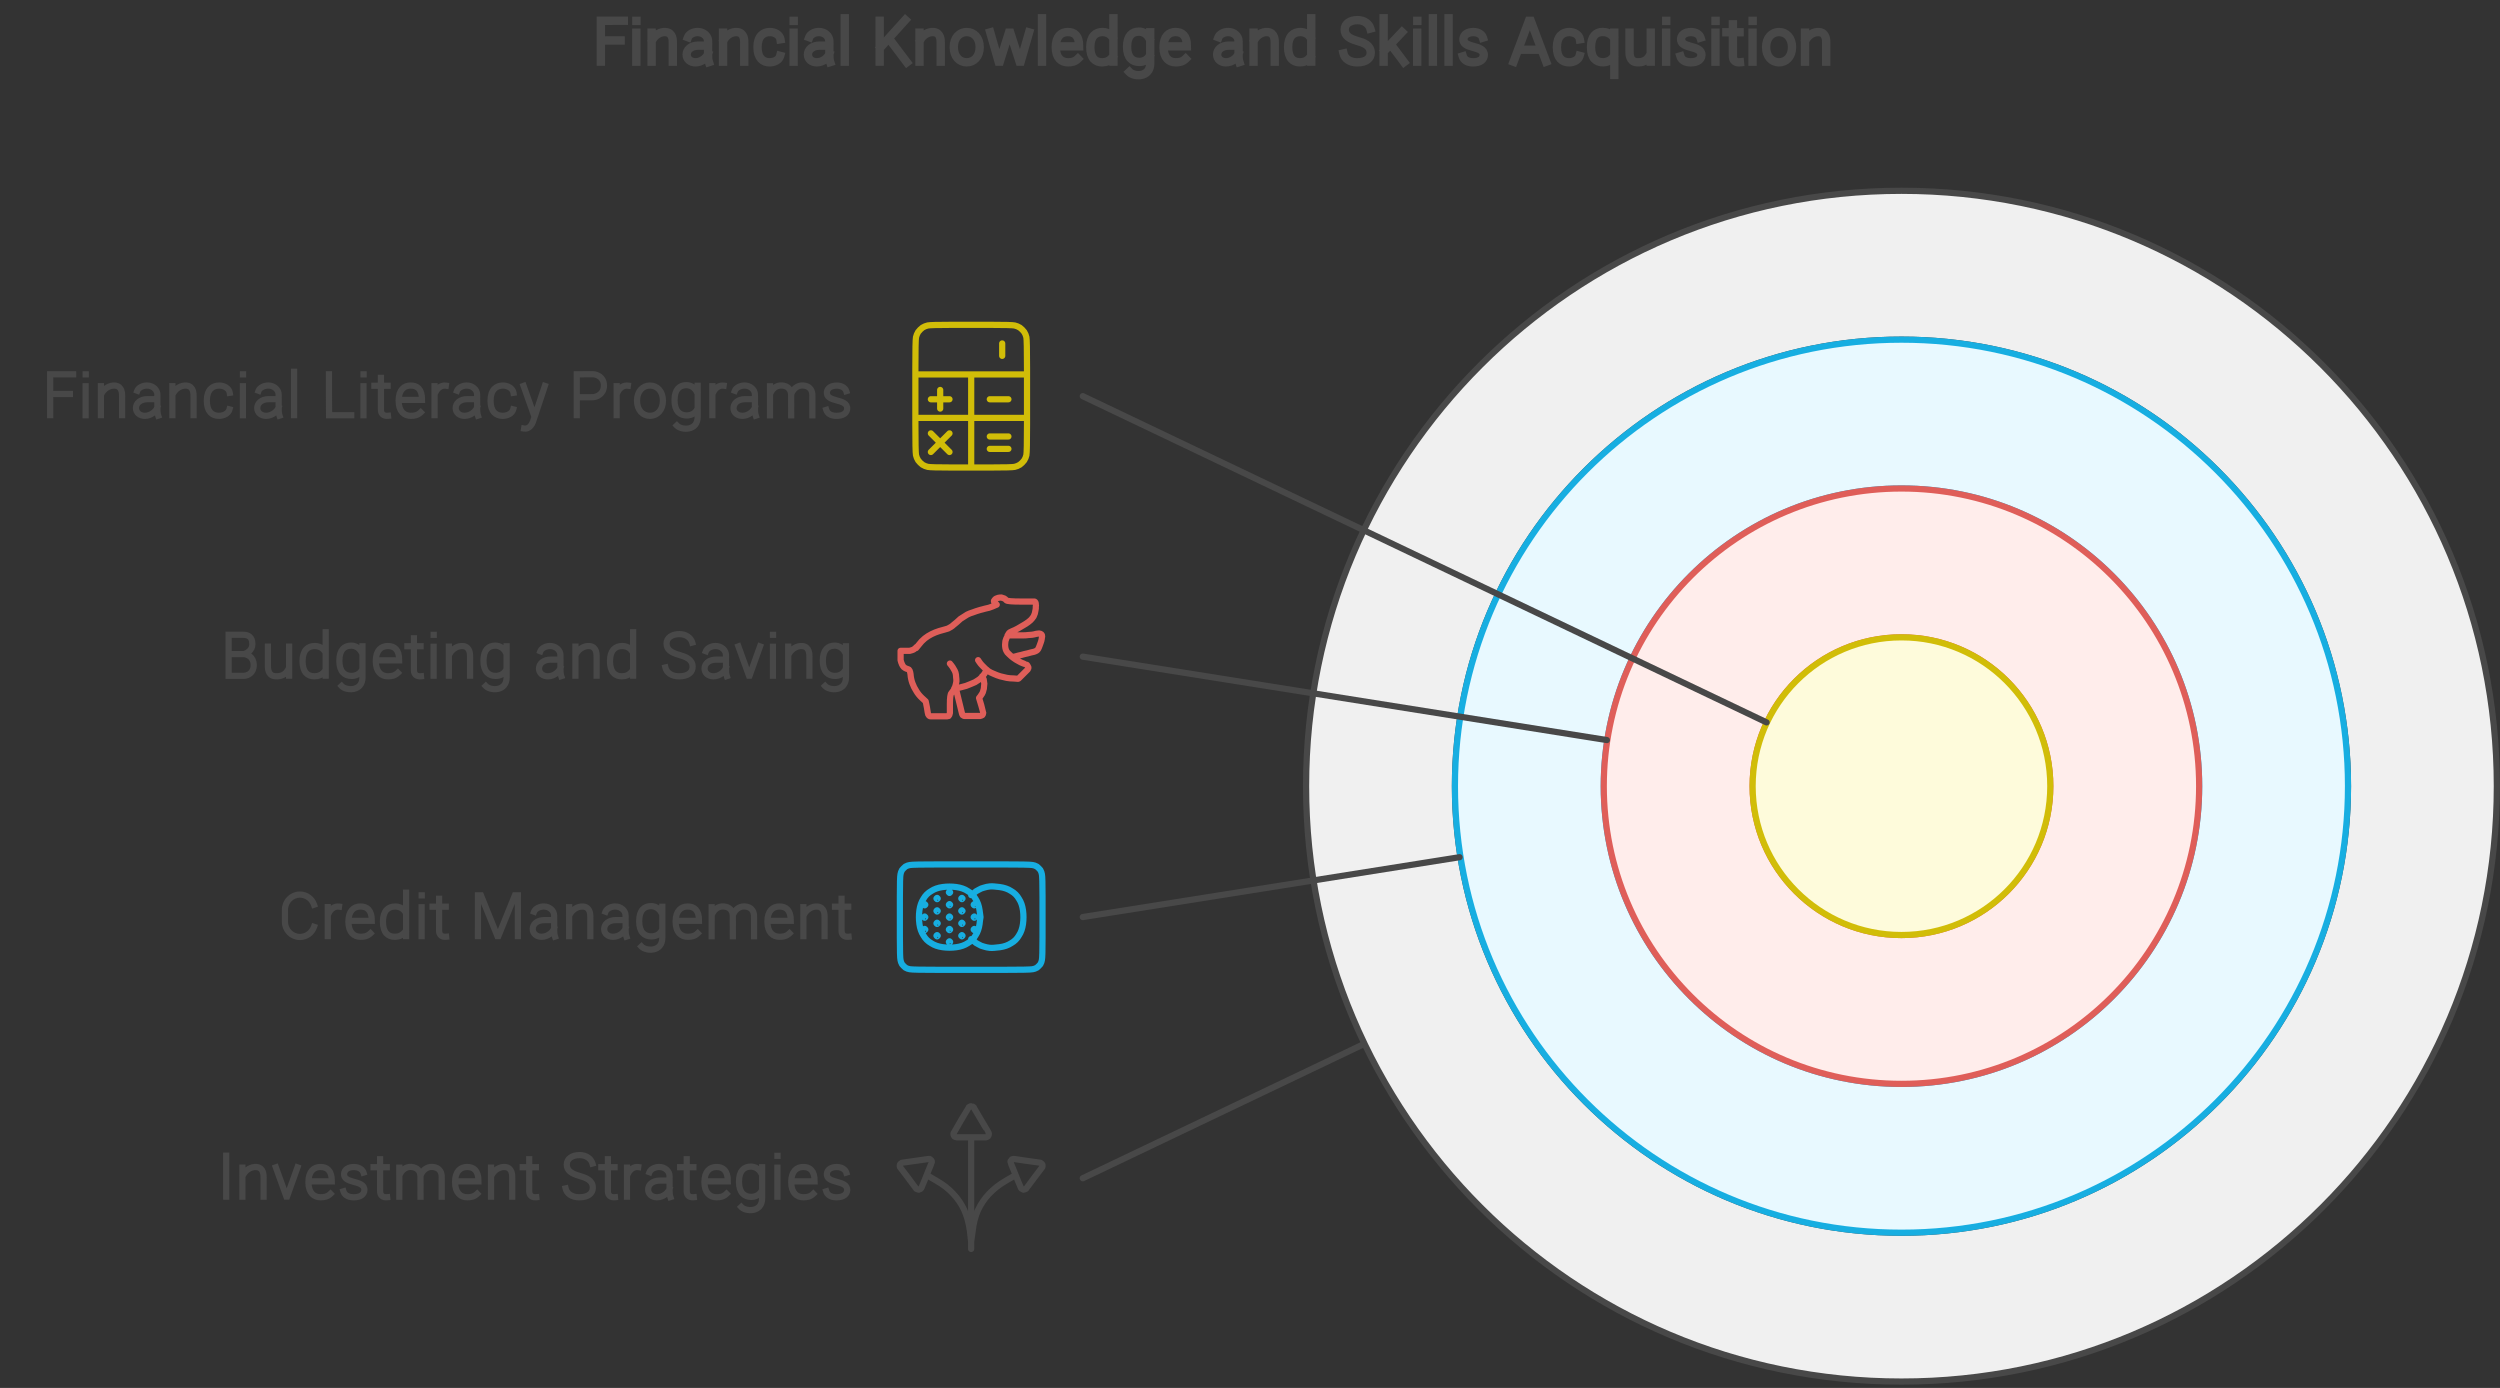
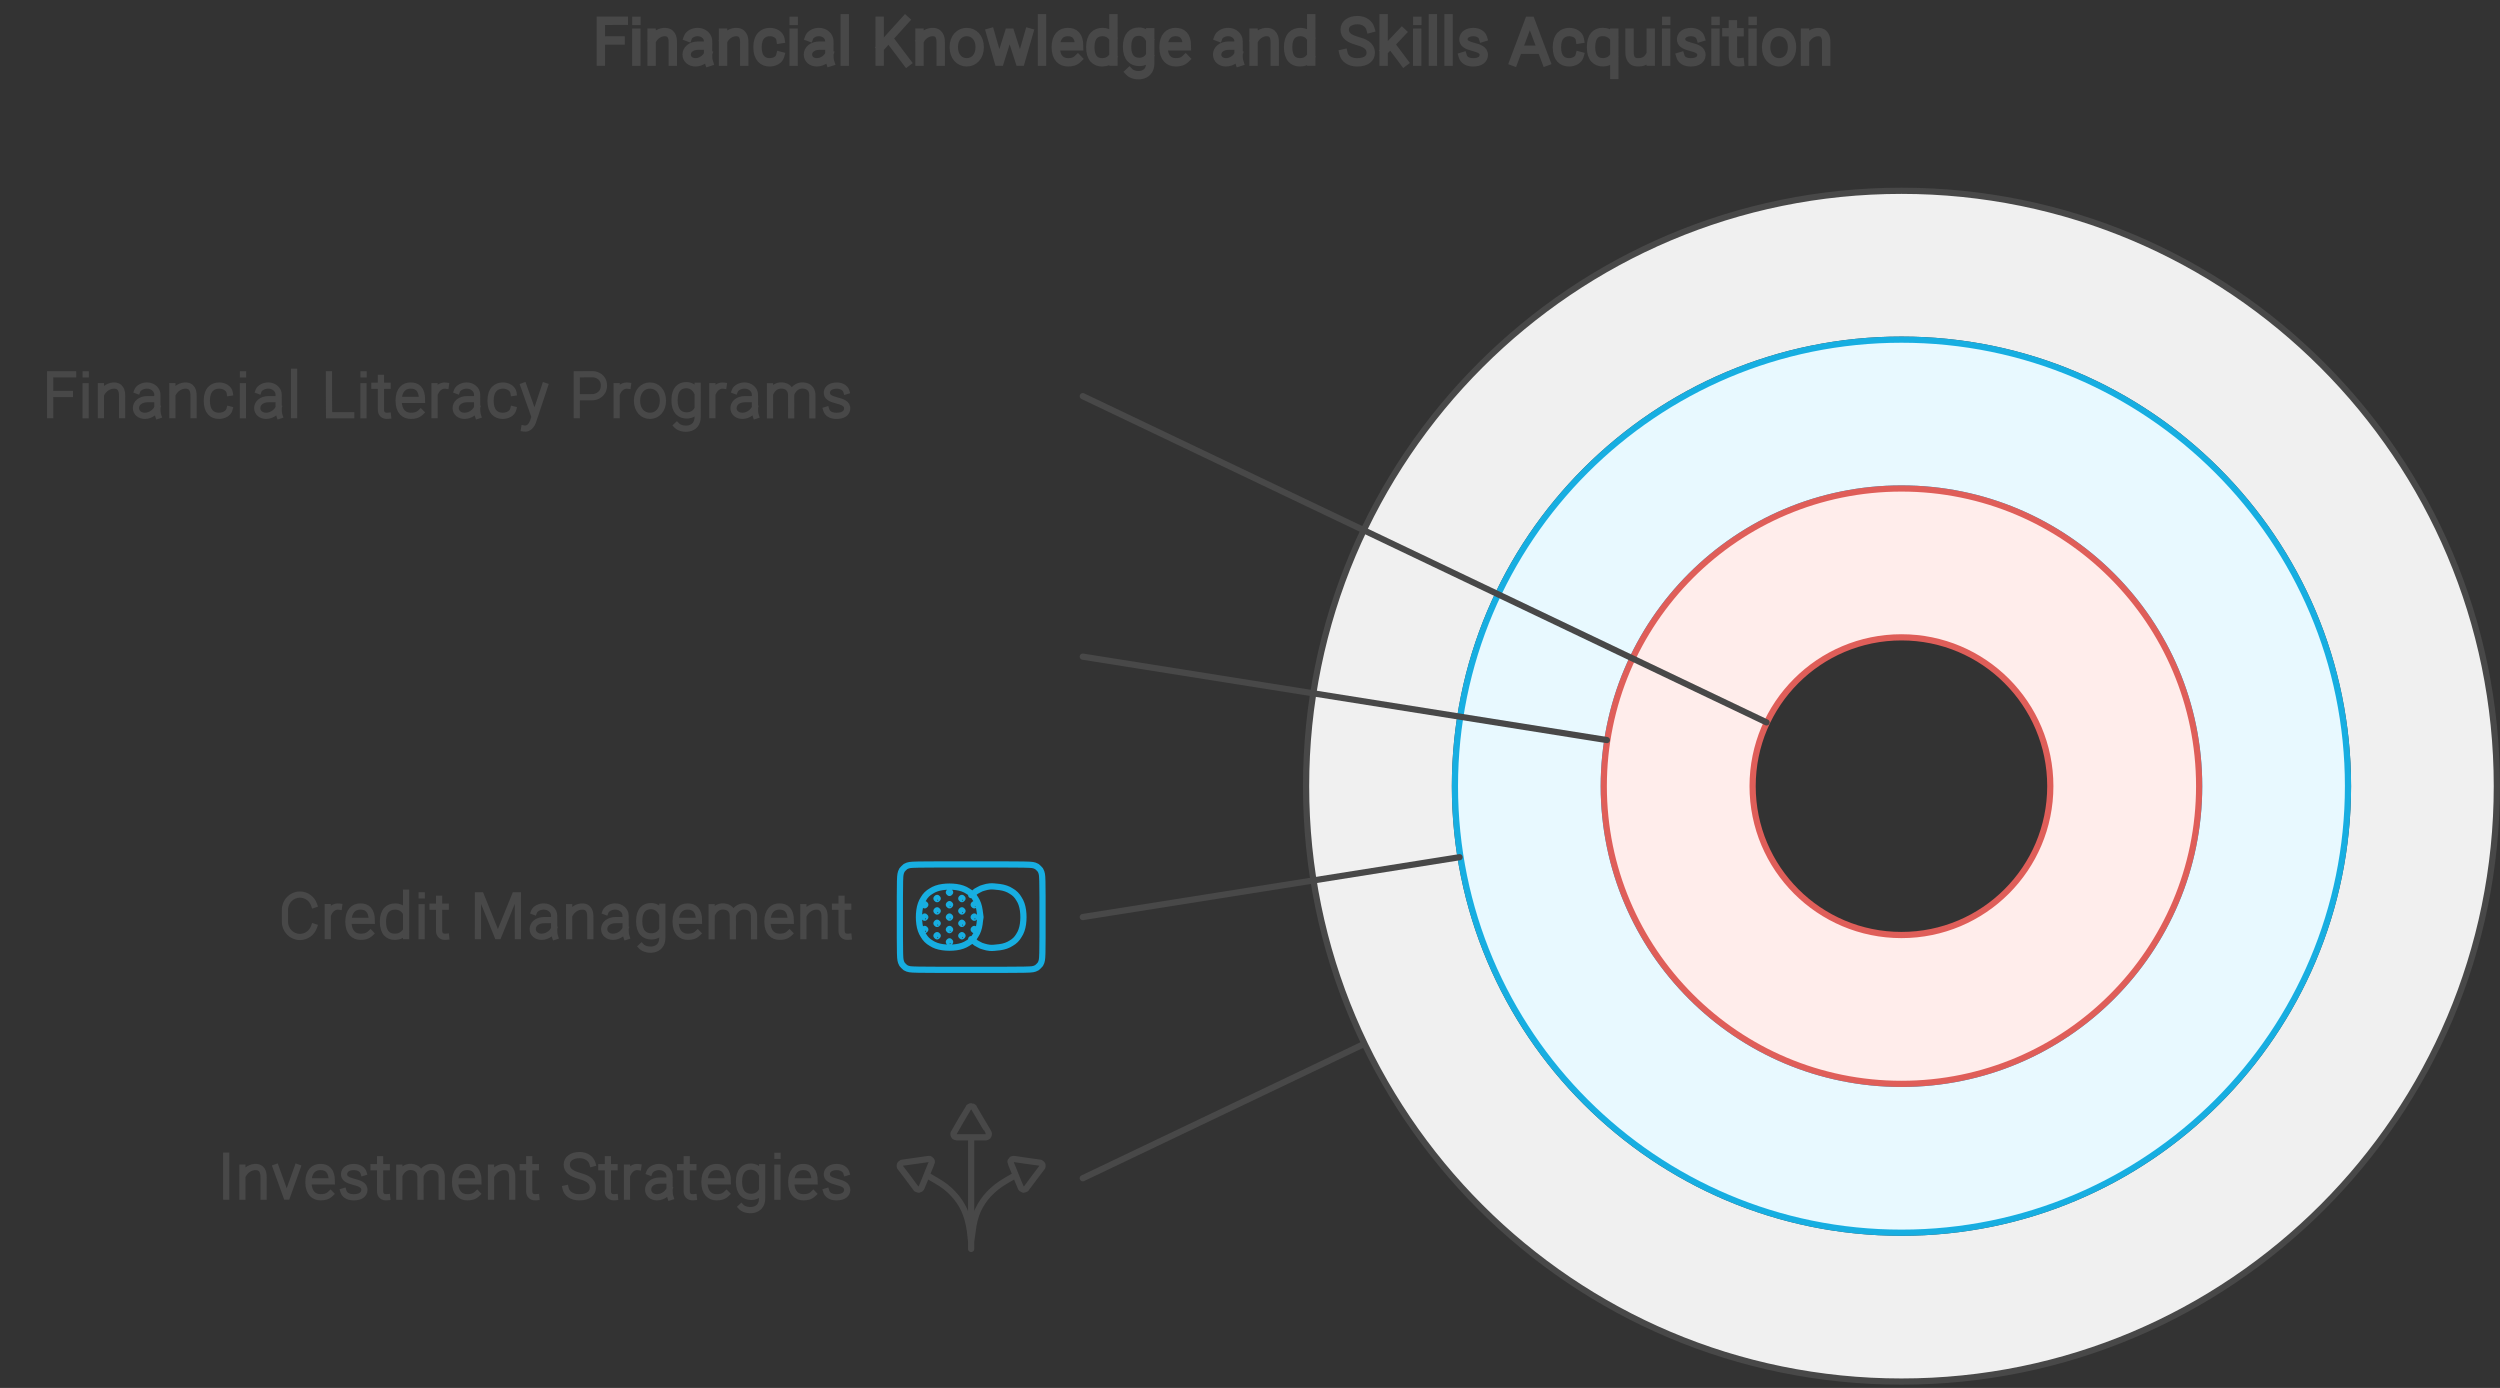
<svg xmlns="http://www.w3.org/2000/svg" width="598" height="332" viewBox="0 0 598 332" fill="none">
  <rect x="0" y="0" width="598" height="332" fill="#333333" stroke="none" />
  <path fill-rule="evenodd" clip-rule="evenodd" d="M597.246 188.054C597.246 266.708 533.484 330.47 454.829 330.47C376.175 330.47 312.413 266.708 312.413 188.054C312.413 109.4 376.175 45.638 454.829 45.638C533.484 45.638 597.246 109.4 597.246 188.054ZM454.829 294.866C513.82 294.866 561.642 247.045 561.642 188.054C561.642 129.063 513.82 81.242 454.829 81.242C395.839 81.242 348.017 129.063 348.017 188.054C348.017 247.045 395.839 294.866 454.829 294.866Z" fill="#F0F0F0" stroke="#484848" stroke-width="1.484" />
  <path fill-rule="evenodd" clip-rule="evenodd" d="M561.642 188.054C561.642 247.045 513.821 294.866 454.83 294.866C395.839 294.866 348.018 247.045 348.018 188.054C348.018 129.063 395.839 81.242 454.83 81.242C513.821 81.242 561.642 129.063 561.642 188.054ZM454.83 259.262C494.157 259.262 526.038 227.381 526.038 188.054C526.038 148.727 494.157 116.846 454.83 116.846C415.503 116.846 383.622 148.727 383.622 188.054C383.622 227.381 415.503 259.262 454.83 259.262Z" fill="#E8F9FF" stroke="#17AEE1" stroke-width="1.484" />
  <path fill-rule="evenodd" clip-rule="evenodd" d="M526.037 188.054C526.037 227.381 494.156 259.262 454.829 259.262C415.502 259.262 383.621 227.381 383.621 188.054C383.621 148.727 415.502 116.846 454.829 116.846C494.156 116.846 526.037 148.727 526.037 188.054ZM454.829 223.658C474.493 223.658 490.433 207.717 490.433 188.054C490.433 168.39 474.493 152.45 454.829 152.45C435.166 152.45 419.225 168.39 419.225 188.054C419.225 207.717 435.166 223.658 454.829 223.658Z" fill="#FFEDEB" stroke="#DF5E59" stroke-width="1.484" />
-   <path d="M490.434 188.054C490.434 207.718 474.493 223.658 454.83 223.658C435.166 223.658 419.226 207.718 419.226 188.054C419.226 168.391 435.166 152.45 454.83 152.45C474.493 152.45 490.434 168.391 490.434 188.054Z" fill="#FEFBDB" stroke="#D1BD08" stroke-width="1.484" />
  <path d="M149.217 4.971C148.178 4.971 144.425 4.974 143.722 4.974V14.746M148.451 9.682H144.046M152.224 4.989H152.242M152.212 7.833V14.761M155.866 7.815L155.866 14.749M160.936 14.749V10.258C160.936 9.73 161.007 7.823 159.239 7.672C157.935 7.561 156.682 8.395 156.106 9.429M164.566 8.902C164.836 8.186 165.887 7.657 166.881 7.657C168.255 7.657 169.37 8.631 169.37 9.832L169.374 10.913V12.852C169.374 13.626 169.356 14.174 169.579 14.86M169.093 10.913H167.069C165.212 10.913 164.248 11.942 164.248 13.05C164.248 14.158 165.166 14.907 166.365 14.907C167.835 14.907 169.041 13.829 169.338 12.972M172.956 7.815L172.956 14.749M178.026 14.749V10.258C178.026 9.73 178.097 7.823 176.329 7.672C175.025 7.561 173.772 8.395 173.196 9.429M186.621 13.359C186.345 14.394 185.183 14.905 184.093 14.905C182.508 14.905 181.198 13.933 181.198 11.284C181.198 8.634 182.584 7.662 184.17 7.662C185.288 7.662 186.512 8.283 186.685 9.399M189.845 4.989H189.863M189.833 7.833V14.761M193.576 8.902C193.846 8.186 194.897 7.657 195.891 7.657C197.265 7.657 198.38 8.631 198.38 9.832L198.384 10.913V12.852C198.384 13.626 198.366 14.174 198.589 14.86M198.103 10.913H196.079C194.222 10.913 193.258 11.942 193.258 13.05C193.258 14.158 194.176 14.907 195.375 14.907C196.845 14.907 198.051 13.829 198.348 12.972M202.067 4.362V14.748M210.412 4.97V14.744M216.549 4.77L210.674 11.271M216.919 14.899L212.771 9.402M219.946 7.815L219.946 14.749M225.016 14.749V10.258C225.016 9.73 225.087 7.823 223.319 7.672C222.015 7.561 220.762 8.395 220.186 9.429M236.858 7.748L238.871 14.742H239.152L241.334 7.817H241.656L243.886 14.742H244.146L246.161 7.748M249.243 4.362V14.748M257.819 14.074C257.097 14.769 256.337 14.905 255.457 14.905C253.923 14.905 252.541 13.933 252.541 11.284C252.541 8.634 253.883 7.662 255.417 7.662C256.952 7.662 258.141 8.445 258.141 11.094H252.786M266.336 14.746V4.361M266.069 13.744C265.43 14.558 264.615 14.906 263.644 14.906C262.026 14.906 260.801 13.934 260.801 11.285C260.801 8.635 262.104 7.663 263.722 7.663C264.664 7.663 265.561 8.063 266.069 8.85M275.133 7.72V15.139C275.133 18.623 271.206 18.363 270.142 17.228M274.885 13.596C274.381 14.402 273.473 14.813 272.519 14.813C270.901 14.813 269.597 13.84 269.597 11.191C269.597 8.542 270.822 7.569 272.44 7.569C273.381 7.569 274.349 8.074 274.885 9.093M283.595 14.074C282.872 14.769 282.112 14.905 281.233 14.905C279.699 14.905 278.317 13.933 278.317 11.284C278.317 8.634 279.659 7.662 281.193 7.662C282.728 7.662 283.917 8.445 283.917 11.094H278.562M291.457 8.902C291.728 8.186 292.778 7.657 293.772 7.657C295.147 7.657 296.261 8.631 296.261 9.832L296.266 10.913V12.852C296.266 13.626 296.247 14.174 296.471 14.86M295.984 10.913H293.961C292.104 10.913 291.139 11.942 291.139 13.05C291.139 14.158 292.058 14.907 293.256 14.907C294.726 14.907 295.932 13.829 296.23 12.972M299.848 7.815L299.848 14.749M304.917 14.749V10.258C304.917 9.73 304.988 7.823 303.221 7.672C301.917 7.561 300.664 8.395 300.088 9.429M313.652 14.746V4.361M313.385 13.744C312.746 14.558 311.931 14.906 310.96 14.906C309.342 14.906 308.117 13.934 308.117 11.285C308.117 8.635 309.42 7.663 311.038 7.663C311.98 7.663 312.877 8.063 313.385 8.85M327.795 6.834C327.475 5.674 326.273 4.812 324.724 4.812C322.908 4.812 321.646 5.702 321.646 7.054C321.646 8.515 322.732 9.228 324.59 9.763C326.22 10.237 327.879 10.806 327.879 12.642C327.879 13.876 326.906 14.91 324.638 14.91C322.804 14.91 321.632 13.991 321.361 12.787M330.962 4.362V14.748M335.354 7.689L331.248 12.03M335.845 14.865L332.791 10.786M339.004 4.989H339.022M338.992 7.833V14.761M342.748 4.362V14.748M346.494 4.362V14.748M354.707 9.003C354.487 8.278 353.631 7.669 352.437 7.669C351.037 7.669 350.132 8.31 350.064 9.277C349.986 10.386 350.902 10.813 352.333 11.196C353.59 11.536 355.031 11.893 354.917 13.261C354.843 14.143 354.119 14.91 352.37 14.91C350.957 14.91 350.158 14.305 349.91 13.485M362.047 14.762L365.718 4.991L366.154 4.991L369.835 14.762M363.395 11.905H368.482M377.838 13.359C377.562 14.394 376.399 14.905 375.309 14.905C373.724 14.905 372.414 13.933 372.414 11.284C372.414 8.634 373.801 7.662 375.386 7.662C376.504 7.662 377.728 8.283 377.901 9.399M386.137 7.811V17.913M385.824 8.762C385.174 7.984 384.314 7.65 383.363 7.65C381.745 7.65 380.574 8.649 380.574 11.298C380.574 13.947 381.824 14.894 383.442 14.894C384.361 14.894 385.29 14.513 385.824 13.763M394.857 14.739L394.857 7.805M389.787 7.805V12.296C389.787 12.824 389.717 14.725 391.484 14.882C393.034 15.02 393.979 14.396 394.5 13.519M398.552 4.989H398.57M398.54 7.833V14.761M406.763 9.003C406.544 8.278 405.687 7.669 404.493 7.669C403.093 7.669 402.188 8.31 402.12 9.277C402.042 10.386 402.958 10.813 404.39 11.196C405.646 11.536 407.087 11.893 406.973 13.261C406.899 14.143 406.175 14.91 404.427 14.91C403.013 14.91 402.214 14.305 401.966 13.485M410.346 4.989H410.364M410.334 7.833V14.761M416.192 14.896C415.146 14.999 414.51 14.455 414.51 13.457V5.813M416.104 7.713H414.796M412.944 7.713H414.231M419.225 4.989H419.243M419.213 7.833V14.761M431.761 7.815L431.761 14.749M436.83 14.749V10.258C436.83 9.73 436.901 7.823 435.134 7.672C433.83 7.561 432.577 8.395 432.001 9.429M234.342 11.284C234.342 13.558 232.954 14.906 231.242 14.906C229.53 14.906 228.143 13.558 228.143 11.284C228.143 9.01 229.53 7.662 231.242 7.662C232.954 7.662 234.342 9.01 234.342 11.284ZM428.651 11.284C428.651 13.558 427.264 14.906 425.552 14.906C423.84 14.906 422.452 13.558 422.452 11.284C422.452 9.01 423.84 7.662 425.552 7.662C427.264 7.662 428.651 9.01 428.651 11.284Z" stroke="#484848" stroke-width="2" stroke-linecap="square" />
  <path d="M17.489 89.531C16.451 89.531 12.697 89.535 11.994 89.535V99.306M16.723 94.243H12.318M20.496 89.55H20.514M20.484 92.393V99.321M24.139 92.375L24.139 99.309M29.208 99.309V94.818C29.208 94.29 29.279 92.383 27.512 92.232C26.207 92.121 24.955 92.955 24.379 93.989M32.838 93.462C33.109 92.746 34.159 92.217 35.153 92.217C36.528 92.217 37.642 93.191 37.642 94.392L37.647 95.474V97.412C37.647 98.186 37.628 98.734 37.852 99.421M37.365 95.474H35.342C33.485 95.474 32.52 96.502 32.52 97.61C32.52 98.718 33.439 99.467 34.637 99.467C36.107 99.467 37.313 98.389 37.611 97.532M41.229 92.375L41.229 99.309M46.298 99.309V94.818C46.298 94.29 46.369 92.383 44.602 92.232C43.297 92.121 42.045 92.955 41.469 93.989M54.894 97.919C54.618 98.954 53.455 99.465 52.365 99.465C50.78 99.465 49.47 98.493 49.47 95.844C49.47 93.195 50.857 92.222 52.442 92.222C53.56 92.222 54.784 92.843 54.957 93.959M58.118 89.55H58.136M58.106 92.393V99.321M61.848 93.462C62.119 92.746 63.169 92.217 64.163 92.217C65.538 92.217 66.652 93.191 66.652 94.392L66.656 95.474V97.412C66.656 98.186 66.638 98.734 66.862 99.421M66.375 95.474H64.352C62.495 95.474 61.53 96.502 61.53 97.61C61.53 98.718 62.449 99.467 63.647 99.467C65.117 99.467 66.323 98.389 66.62 97.532M70.34 88.922V99.308M84.019 99.322L78.716 99.322L78.685 94.244V89.525M86.957 89.55H86.975M86.945 92.393V99.321M92.803 99.456C91.757 99.559 91.121 99.016 91.121 98.018V90.373M92.716 92.273H91.408M89.556 92.273H90.842M100.634 98.634C99.912 99.329 99.152 99.465 98.273 99.465C96.738 99.465 95.356 98.493 95.356 95.844C95.356 93.195 96.698 92.222 98.233 92.222C99.767 92.222 100.957 93.005 100.957 95.655H95.602M106.633 92.248C105.609 92.107 104.683 92.775 104.207 93.74M103.944 92.37V99.305M109.32 93.462C109.591 92.746 110.641 92.217 111.635 92.217C113.01 92.217 114.124 93.191 114.124 94.392L114.129 95.474V97.412C114.129 98.186 114.11 98.734 114.334 99.421M113.847 95.474H111.824C109.967 95.474 109.002 96.502 109.002 97.61C109.002 98.718 109.921 99.467 111.119 99.467C112.589 99.467 113.795 98.389 114.093 97.532M122.764 97.919C122.488 98.954 121.325 99.465 120.236 99.465C118.65 99.465 117.34 98.493 117.34 95.844C117.34 93.195 118.727 92.222 120.313 92.222C121.43 92.222 122.654 92.843 122.827 93.959M125.373 102.505C126.526 102.688 127.21 101.612 127.474 100.91L130.331 92.309M125.242 92.309L127.721 99.288M137.962 99.311V89.53L141.877 89.518C142.693 89.547 144.461 90.127 144.461 92.221C144.461 94.314 142.693 94.952 141.877 95.009L138.354 95.019M150.189 92.248C149.165 92.107 148.239 92.775 147.763 93.74M147.5 92.37V99.305M166.882 92.281V99.7C166.882 103.183 162.955 102.923 161.891 101.788M166.634 98.156C166.13 98.963 165.221 99.373 164.268 99.373C162.65 99.373 161.346 98.4 161.346 95.751C161.346 93.102 162.571 92.129 164.189 92.129C165.13 92.129 166.098 92.634 166.634 93.653M173.087 92.248C172.063 92.107 171.137 92.775 170.661 93.74M170.398 92.37V99.305M175.774 93.462C176.044 92.746 177.095 92.217 178.089 92.217C179.463 92.217 180.578 93.191 180.578 94.392L180.582 95.474V97.412C180.582 98.186 180.564 98.734 180.787 99.421M180.301 95.474H178.277C176.42 95.474 175.456 96.502 175.456 97.61C175.456 98.718 176.374 99.467 177.573 99.467C179.043 99.467 180.249 98.389 180.546 97.532M184.18 92.401L184.18 99.335M189.249 99.335L189.241 94.37C189.193 93.671 188.921 92.597 187.531 92.278C186.092 91.949 184.994 92.723 184.448 93.721M194.319 99.335V94.844C194.319 94.316 194.404 92.691 192.601 92.278C191.096 91.933 189.958 92.796 189.438 93.861M202.433 93.563C202.213 92.838 201.357 92.23 200.163 92.23C198.763 92.23 197.858 92.87 197.79 93.837C197.712 94.946 198.627 95.373 200.059 95.757C201.316 96.097 202.757 96.453 202.643 97.821C202.569 98.703 201.845 99.471 200.096 99.471C198.683 99.471 197.884 98.866 197.636 98.046M158.572 95.844C158.572 98.118 157.185 99.467 155.473 99.467C153.761 99.467 152.373 98.118 152.373 95.844C152.373 93.571 153.761 92.222 155.473 92.222C157.185 92.222 158.572 93.571 158.572 95.844Z" stroke="#484848" stroke-width="1.484" stroke-linecap="square" />
-   <path d="M218.958 99.956H245.661M218.958 89.571H245.661M232.31 89.571V111.824M222.667 95.505H227.117M236.76 95.505H241.211M236.76 107.373H241.211M236.76 104.406H241.211M224.892 93.28V97.73M222.667 103.664L227.117 108.115M227.117 103.664L222.667 108.115M239.727 85.121V82.154M232.31 77.703C233.941 77.703 235.549 77.703 237.131 77.703C240.345 77.703 242.2 77.753 242.694 77.852C243.139 77.95 243.559 78.124 243.955 78.371C244.351 78.667 244.697 79.014 244.993 79.409C245.241 79.805 245.414 80.225 245.513 80.67C245.612 81.165 245.661 83.637 245.661 88.088C245.661 92.538 245.661 96.989 245.661 101.439C245.661 105.89 245.612 108.362 245.513 108.857C245.414 109.302 245.241 109.722 244.993 110.118C244.697 110.513 244.351 110.859 243.955 111.156C243.559 111.403 243.139 111.576 242.694 111.675C242.2 111.774 240.345 111.824 237.131 111.824C233.917 111.824 230.702 111.824 227.488 111.824C224.274 111.824 222.42 111.774 221.925 111.675C221.48 111.576 221.06 111.403 220.664 111.156C220.268 110.859 219.922 110.513 219.626 110.118C219.378 109.722 219.205 109.302 219.106 108.857C219.007 108.362 218.958 105.89 218.958 101.439C218.958 96.989 218.958 92.538 218.958 88.088C218.958 83.637 219.007 81.165 219.106 80.67C219.205 80.225 219.378 79.805 219.626 79.409C219.922 79.014 220.268 78.667 220.664 78.371C221.06 78.124 221.48 77.95 221.925 77.852C222.42 77.753 224.274 77.703 227.488 77.703C229.12 77.703 230.727 77.703 232.31 77.703Z" stroke="#D1BD08" stroke-width="1.484" stroke-miterlimit="1.5" stroke-linecap="round" stroke-linejoin="round" />
  <path d="M259.007 94.763L422.563 172.795" stroke="#484848" stroke-width="1.484" stroke-miterlimit="1.5" stroke-linecap="round" stroke-linejoin="round" />
-   <path d="M54.687 161.654V151.838M55.015 156.462H58.134M55.015 151.838H58.094C59.392 151.838 60.366 152.325 60.366 154.109C60.366 155.537 59.041 156.273 58.378 156.462C59.149 156.516 60.69 157.119 60.69 159.099C60.69 161.078 59.149 161.627 58.378 161.654H55.015M69.153 161.606L69.153 154.672M64.084 154.672V159.163C64.084 159.691 64.013 161.592 65.78 161.749C67.331 161.887 68.275 161.264 68.796 160.386M77.908 161.613V151.228M77.641 160.611C77.002 161.425 76.187 161.773 75.216 161.773C73.598 161.773 72.373 160.801 72.373 158.152C72.373 155.503 73.676 154.53 75.294 154.53C76.236 154.53 77.133 154.93 77.641 155.717M86.705 154.588V162.007C86.705 165.49 82.778 165.23 81.714 164.095M86.457 160.463C85.953 161.269 85.045 161.68 84.091 161.68C82.473 161.68 81.17 160.707 81.17 158.058C81.17 155.409 82.394 154.436 84.012 154.436C84.953 154.436 85.921 154.941 86.457 155.96M95.167 160.941C94.445 161.636 93.684 161.772 92.805 161.772C91.271 161.772 89.889 160.8 89.889 158.151C89.889 155.501 91.231 154.529 92.765 154.529C94.3 154.529 95.489 155.312 95.489 157.962H90.134M100.694 161.763C99.649 161.866 99.012 161.322 99.012 160.325V152.68M100.607 154.58H99.299M97.447 154.58H98.733M103.727 151.857H103.745M103.715 154.7V161.628M107.37 154.682L107.37 161.616M112.439 161.616V157.125C112.439 156.597 112.51 154.69 110.743 154.539C109.439 154.428 108.186 155.262 107.61 156.296M121.181 154.588V162.007C121.181 165.49 117.255 165.23 116.191 164.095M120.934 160.463C120.429 161.269 119.521 161.68 118.567 161.68C116.949 161.68 115.646 160.707 115.646 158.058C115.646 155.409 116.871 154.436 118.489 154.436C119.43 154.436 120.398 154.941 120.934 155.96M129.25 155.769C129.521 155.053 130.571 154.524 131.565 154.524C132.94 154.524 134.054 155.498 134.054 156.699L134.059 157.78V159.719C134.059 160.493 134.04 161.041 134.264 161.728M133.777 157.78H131.754C129.897 157.78 128.932 158.809 128.932 159.917C128.932 161.025 129.851 161.774 131.049 161.774C132.519 161.774 133.725 160.696 134.023 159.839M137.641 154.682L137.641 161.616M142.71 161.616V157.125C142.71 156.597 142.781 154.69 141.014 154.539C139.709 154.428 138.457 155.262 137.881 156.296M151.445 161.613V151.228M151.178 160.611C150.539 161.425 149.724 161.773 148.753 161.773C147.135 161.773 145.91 160.801 145.91 158.152C145.91 155.503 147.213 154.53 148.831 154.53C149.773 154.53 150.67 154.93 151.178 155.717M165.588 153.701C165.268 152.541 164.066 151.679 162.517 151.679C160.701 151.679 159.439 152.569 159.439 153.921C159.439 155.382 160.525 156.095 162.383 156.63C164.013 157.104 165.672 157.673 165.672 159.509C165.672 160.743 164.699 161.778 162.431 161.778C160.597 161.778 159.425 160.858 159.154 159.654M168.845 155.769C169.115 155.053 170.166 154.524 171.16 154.524C172.535 154.524 173.649 155.498 173.649 156.699L173.653 157.78V159.719C173.653 160.493 173.635 161.041 173.859 161.728M173.372 157.78H171.348C169.491 157.78 168.527 158.809 168.527 159.917C168.527 161.025 169.445 161.774 170.644 161.774C172.114 161.774 173.32 160.696 173.617 159.839M181.8 154.616L179.301 161.609L179.151 161.609L176.626 154.616M184.897 151.857H184.915M184.885 154.7V161.628M188.54 154.682L188.54 161.616M193.609 161.616V157.125C193.609 156.597 193.68 154.69 191.913 154.539C190.608 154.428 189.356 155.262 188.78 156.296M202.351 154.588V162.007C202.351 165.49 198.425 165.23 197.36 164.095M202.104 160.463C201.599 161.269 200.691 161.68 199.737 161.68C198.119 161.68 196.816 160.707 196.816 158.058C196.816 155.409 198.041 154.436 199.659 154.436C200.6 154.436 201.568 154.941 202.104 155.96" stroke="#484848" stroke-width="1.484" stroke-linecap="square" />
-   <path d="M234.93 161.768C234.979 161.867 235.029 161.966 235.078 162.064C235.177 162.213 235.251 162.361 235.301 162.509C235.35 162.707 235.375 162.88 235.375 163.029C235.424 163.227 235.449 163.4 235.449 163.548C235.449 163.746 235.424 163.993 235.375 164.29C235.375 164.586 235.326 164.858 235.227 165.106C235.177 165.402 235.078 165.674 234.93 165.922C234.782 166.169 234.633 166.391 234.485 166.589C234.287 166.836 234.188 166.96 234.188 166.96C234.188 166.96 234.361 167.529 234.707 168.666C235.004 169.754 235.152 170.323 235.152 170.372C235.202 170.471 235.202 170.545 235.152 170.595C235.152 170.644 235.152 170.693 235.152 170.743C235.152 170.792 235.128 170.842 235.078 170.891C235.078 170.941 235.054 170.99 235.004 171.04C234.955 171.089 234.905 171.114 234.856 171.114C234.806 171.163 234.757 171.188 234.707 171.188C234.658 171.237 234.609 171.262 234.559 171.262C234.51 171.262 234.485 171.262 234.485 171.262C234.485 171.262 233.867 171.262 232.631 171.262C231.444 171.262 230.801 171.262 230.702 171.262C230.603 171.262 230.529 171.237 230.479 171.188C230.381 171.139 230.306 171.089 230.257 171.04C230.207 170.99 230.183 170.916 230.183 170.817C230.133 170.718 230.109 170.669 230.109 170.669C230.109 170.669 229.861 169.655 229.367 167.628C229.12 166.639 228.872 165.625 228.625 164.586M233.966 157.911C234.065 158.059 234.163 158.207 234.262 158.356C234.46 158.652 234.683 158.924 234.93 159.172C235.177 159.419 235.424 159.666 235.672 159.913C235.919 160.161 236.191 160.383 236.488 160.581C236.784 160.779 237.18 160.977 237.674 161.174C238.218 161.422 238.738 161.619 239.232 161.768C239.776 161.916 240.295 162.04 240.79 162.139C241.334 162.238 241.878 162.287 242.422 162.287C243.015 162.336 243.336 162.361 243.386 162.361C243.435 162.361 243.485 162.361 243.534 162.361C243.584 162.312 243.633 162.287 243.683 162.287C243.683 162.238 243.707 162.213 243.757 162.213C243.806 162.163 243.831 162.139 243.831 162.139C243.831 162.139 244.152 161.817 244.795 161.174C245.438 160.531 245.784 160.185 245.834 160.136C245.883 160.086 245.908 160.037 245.908 159.988C245.908 159.938 245.933 159.889 245.982 159.839C245.982 159.79 245.982 159.716 245.982 159.617C245.982 159.567 245.957 159.518 245.908 159.468C245.908 159.419 245.883 159.369 245.834 159.32C245.834 159.271 245.809 159.221 245.76 159.172C245.71 159.122 245.661 159.073 245.611 159.023C245.562 159.023 245.314 158.924 244.869 158.727C244.424 158.578 244.004 158.38 243.608 158.133C243.213 157.935 242.817 157.688 242.422 157.391C242.075 157.144 241.729 156.847 241.383 156.501C241.037 156.205 240.815 155.933 240.716 155.685C240.617 155.488 240.543 155.265 240.493 155.018C240.444 154.771 240.419 154.499 240.419 154.202C240.419 153.955 240.444 153.683 240.493 153.386C240.592 153.089 240.641 152.941 240.641 152.941C240.641 152.941 240.666 152.867 240.716 152.718C240.765 152.57 240.839 152.422 240.938 152.273C240.988 152.174 241.037 152.051 241.086 151.902C241.136 151.754 241.21 151.606 241.309 151.457C241.358 151.358 241.606 151.21 242.051 151.012C242.545 150.815 243.015 150.592 243.46 150.345C243.856 150.098 244.276 149.85 244.721 149.603C245.166 149.356 245.586 149.084 245.982 148.787C246.378 148.49 246.65 148.243 246.798 148.045C246.946 147.848 247.095 147.65 247.243 147.452C247.342 147.205 247.441 146.957 247.54 146.71C247.589 146.463 247.639 146.216 247.688 145.968C247.738 145.672 247.762 145.523 247.762 145.523C247.762 145.523 247.762 145.4 247.762 145.153C247.812 144.905 247.812 144.707 247.762 144.559C247.762 144.361 247.738 144.213 247.688 144.114C247.639 144.015 247.564 143.941 247.466 143.892C247.367 143.892 247.317 143.892 247.317 143.892C247.317 143.892 246.279 143.892 244.202 143.892C242.075 143.892 240.913 143.793 240.716 143.595C240.567 143.397 240.394 143.249 240.196 143.15C239.949 143.051 239.727 142.977 239.529 142.927C239.282 142.927 239.034 142.952 238.787 143.001C238.54 143.1 238.342 143.174 238.194 143.224C238.095 143.323 237.996 143.422 237.897 143.521C237.848 143.57 237.798 143.644 237.749 143.743C237.749 143.842 237.773 143.941 237.823 144.04C237.872 144.089 237.897 144.114 237.897 144.114C237.897 144.114 237.897 144.139 237.897 144.188C237.946 144.238 237.996 144.287 238.045 144.337C238.095 144.386 238.144 144.411 238.194 144.411C238.243 144.46 238.317 144.534 238.416 144.633C237.971 144.831 237.625 144.979 237.378 145.078C237.13 145.177 236.859 145.276 236.562 145.375C236.265 145.424 235.944 145.499 235.598 145.598C235.251 145.696 235.078 145.746 235.078 145.746C235.078 145.746 234.88 145.795 234.485 145.894C234.139 145.993 233.817 146.092 233.521 146.191C233.224 146.29 232.952 146.389 232.705 146.488C232.457 146.587 232.235 146.661 232.037 146.71C231.839 146.809 231.617 146.908 231.37 147.007C231.122 147.155 230.85 147.328 230.554 147.526C230.306 147.674 230.034 147.848 229.738 148.045C229.49 148.293 229.218 148.54 228.922 148.787C228.625 149.034 228.477 149.158 228.477 149.158C228.477 149.158 228.353 149.257 228.106 149.455C227.908 149.652 227.686 149.826 227.438 149.974C227.191 150.122 226.968 150.246 226.771 150.345C226.523 150.444 226.276 150.518 226.029 150.567C225.831 150.617 225.386 150.74 224.694 150.938C224.051 151.136 223.433 151.383 222.839 151.68C222.246 151.977 221.702 152.323 221.208 152.718C220.664 153.163 220.194 153.658 219.798 154.202C219.551 154.499 219.328 154.771 219.131 155.018M219.279 154.721C219.18 154.82 219.106 154.894 219.056 154.944C218.908 155.092 218.76 155.216 218.611 155.315C218.463 155.413 218.29 155.488 218.092 155.537C217.944 155.586 217.771 155.636 217.573 155.685C217.375 155.685 217.276 155.685 217.276 155.685C217.276 155.685 216.658 155.685 215.422 155.685C215.422 156.081 215.422 156.353 215.422 156.501C215.422 156.699 215.422 156.897 215.422 157.095C215.422 157.293 215.422 157.466 215.422 157.614C215.422 157.812 215.422 157.911 215.422 157.911C215.422 157.911 215.471 158.084 215.57 158.43C215.669 158.727 215.793 158.999 215.941 159.246C216.089 159.493 216.263 159.666 216.46 159.765C216.708 159.913 216.955 160.012 217.202 160.062C217.499 160.111 217.697 160.507 217.795 161.249C217.845 161.99 217.993 162.707 218.241 163.4C218.488 164.092 218.809 164.735 219.205 165.328C219.551 165.922 220.021 166.49 220.614 167.034C221.158 167.529 221.43 167.776 221.43 167.776C221.43 167.776 221.529 168.27 221.727 169.259C221.875 170.248 221.974 170.792 222.023 170.891C222.073 170.99 222.122 171.064 222.172 171.114C222.221 171.163 222.271 171.213 222.32 171.262C222.37 171.312 222.444 171.336 222.543 171.336C222.642 171.336 222.691 171.336 222.691 171.336C222.691 171.336 223.309 171.336 224.545 171.336C225.831 171.336 226.523 171.336 226.622 171.336C226.721 171.287 226.82 171.262 226.919 171.262C226.968 171.213 227.018 171.139 227.067 171.04C227.117 170.941 227.142 170.842 227.142 170.743C227.191 170.644 227.216 170.595 227.216 170.595C227.216 170.595 227.216 169.853 227.216 168.369C227.216 166.886 227.339 166.02 227.587 165.773C227.834 165.476 228.032 165.205 228.18 164.957C228.328 164.661 228.452 164.339 228.551 163.993C228.65 163.647 228.724 163.301 228.773 162.955C228.773 162.608 228.749 162.262 228.699 161.916C228.699 161.57 228.65 161.224 228.551 160.878C228.452 160.581 228.304 160.284 228.106 159.988C227.957 159.691 227.76 159.394 227.512 159.097C227.414 158.999 227.315 158.875 227.216 158.727M228.254 164.661C228.452 164.661 228.65 164.636 228.848 164.586C229.243 164.537 229.614 164.463 229.96 164.364C230.356 164.265 230.727 164.166 231.073 164.067C231.468 163.919 231.839 163.77 232.185 163.622C232.532 163.474 232.878 163.325 233.224 163.177C233.57 162.979 233.916 162.757 234.262 162.509C234.559 162.262 234.831 161.99 235.078 161.694C235.326 161.397 235.548 161.075 235.746 160.729C235.845 160.581 235.944 160.408 236.043 160.21M241.012 151.977C241.556 151.977 242.1 151.977 242.644 151.977C243.782 151.977 244.523 151.977 244.869 151.977C245.216 151.977 245.562 151.952 245.908 151.902C246.205 151.902 246.526 151.878 246.872 151.828C247.218 151.779 247.564 151.705 247.911 151.606C248.207 151.556 248.405 151.532 248.504 151.532C248.553 151.532 248.603 151.532 248.652 151.532C248.702 151.532 248.776 151.556 248.875 151.606C248.924 151.606 248.974 151.63 249.023 151.68C249.073 151.729 249.122 151.779 249.172 151.828C249.172 151.878 249.196 151.927 249.246 151.977C249.246 152.026 249.246 152.076 249.246 152.125C249.295 152.224 249.295 152.298 249.246 152.347C249.246 152.397 249.221 152.57 249.172 152.867C249.122 153.163 249.048 153.435 248.949 153.683C248.85 153.979 248.751 154.251 248.652 154.499C248.553 154.795 248.43 155.067 248.281 155.315C248.133 155.562 247.812 155.76 247.317 155.908C246.823 156.007 246.328 156.13 245.834 156.279C245.339 156.378 244.845 156.501 244.35 156.65C243.856 156.749 243.361 156.872 242.867 157.021C242.619 157.07 242.372 157.119 242.125 157.169" stroke="#DF5E59" stroke-width="1.484" stroke-miterlimit="1.5" stroke-linecap="round" stroke-linejoin="round" />
  <path d="M259.007 157.071L384.363 177.024" stroke="#484848" stroke-width="1.484" stroke-miterlimit="1.5" stroke-linecap="round" stroke-linejoin="round" />
  <path d="M75.118 221.699C74.628 223.112 73.301 224.124 71.741 224.124C69.765 224.124 68.162 222.498 68.162 220.493V217.613C68.162 215.608 69.765 213.983 71.741 213.983C73.301 213.983 74.628 214.995 75.118 216.407M81.088 216.862C80.064 216.721 79.138 217.389 78.661 218.354M78.398 216.984V223.919M88.618 223.248C87.896 223.943 87.136 224.079 86.257 224.079C84.722 224.079 83.34 223.107 83.34 220.458C83.34 217.809 84.682 216.836 86.217 216.836C87.751 216.836 88.94 217.62 88.94 220.269H83.585M97.135 223.92V213.535M96.868 222.918C96.229 223.732 95.414 224.081 94.443 224.081C92.825 224.081 91.6 223.108 91.6 220.459C91.6 217.81 92.903 216.837 94.521 216.837C95.463 216.837 96.36 217.237 96.868 218.024M100.865 214.164H100.883M100.853 217.007V223.935M106.711 224.07C105.665 224.174 105.029 223.63 105.029 222.632V214.987M106.624 216.887H105.316M103.464 216.887H104.75M114.323 223.915L114.329 214.169H115.047L118.981 223.914H119.215L123.16 214.169H123.88L123.876 223.915M127.746 218.076C128.016 217.36 129.067 216.831 130.061 216.831C131.435 216.831 132.55 217.805 132.55 219.006L132.554 220.088V222.027C132.554 222.8 132.536 223.348 132.759 224.035M132.273 220.088H130.249C128.392 220.088 127.428 221.116 127.428 222.224C127.428 223.332 128.346 224.081 129.544 224.081C131.015 224.081 132.221 223.004 132.518 222.146M136.136 216.989L136.136 223.923M141.206 223.923V219.432C141.206 218.904 141.277 216.997 139.509 216.846C138.205 216.735 136.952 217.569 136.376 218.603M144.836 218.076C145.106 217.36 146.157 216.831 147.151 216.831C148.525 216.831 149.64 217.805 149.64 219.006L149.644 220.088V222.027C149.644 222.8 149.626 223.348 149.849 224.035M149.362 220.088H147.339C145.482 220.088 144.518 221.116 144.518 222.224C144.518 223.332 145.436 224.081 146.634 224.081C148.105 224.081 149.311 223.004 149.608 222.146M158.426 216.895V224.314C158.426 227.797 154.499 227.538 153.435 226.402M158.178 222.77C157.674 223.577 156.766 223.987 155.812 223.987C154.194 223.987 152.891 223.014 152.891 220.365C152.891 217.716 154.116 216.744 155.734 216.744C156.674 216.744 157.642 217.248 158.178 218.267M166.888 223.248C166.166 223.943 165.406 224.079 164.526 224.079C162.992 224.079 161.61 223.107 161.61 220.458C161.61 217.809 162.952 216.836 164.486 216.836C166.021 216.836 167.21 217.62 167.21 220.269H161.855M170.227 217.015L170.228 223.949M175.297 223.949L175.289 218.984C175.241 218.285 174.969 217.211 173.579 216.892C172.14 216.563 171.042 217.337 170.496 218.335M180.367 223.949V219.458C180.367 218.93 180.452 217.305 178.649 216.892C177.144 216.547 176.006 217.41 175.486 218.475M188.844 223.248C188.121 223.943 187.361 224.079 186.482 224.079C184.948 224.079 183.566 223.107 183.566 220.458C183.566 217.809 184.908 216.836 186.442 216.836C187.977 216.836 189.166 217.62 189.166 220.269H183.811M192.168 216.989L192.168 223.923M197.237 223.923V219.432C197.237 218.904 197.308 216.997 195.541 216.846C194.237 216.735 192.984 217.569 192.408 218.603M202.983 224.07C201.937 224.174 201.301 223.63 201.301 222.632V214.987M202.896 216.887H201.588M199.736 216.887H201.022" stroke="#484848" stroke-width="1.484" stroke-linecap="square" />
  <path d="M232.31 224.644C232.508 224.793 232.706 224.941 232.904 225.089C233.25 225.435 233.645 225.707 234.09 225.905C234.486 226.153 234.906 226.326 235.351 226.424C235.797 226.573 236.266 226.672 236.761 226.721C237.255 226.771 238.047 226.721 239.134 226.573C240.222 226.424 241.137 226.103 241.879 225.609C242.67 225.164 243.288 224.545 243.733 223.754C244.228 223.012 244.549 222.098 244.698 221.01C244.846 219.922 244.846 218.834 244.698 217.746C244.549 216.658 244.228 215.743 243.733 215.002C243.288 214.21 242.67 213.592 241.879 213.147C241.137 212.653 240.222 212.331 239.134 212.183C238.047 212.035 237.255 211.985 236.761 212.035C236.266 212.084 235.797 212.183 235.351 212.331C234.906 212.43 234.486 212.603 234.09 212.85C233.645 213.048 233.25 213.32 232.904 213.666C232.706 213.815 232.508 213.963 232.31 214.111M232.31 206.768C234.684 206.768 237.033 206.768 239.357 206.768C244.055 206.768 246.601 206.818 246.997 206.916C247.343 206.966 247.689 207.089 248.035 207.287C248.332 207.535 248.604 207.807 248.851 208.103C249.049 208.449 249.173 208.796 249.222 209.142C249.321 209.537 249.371 211.342 249.371 214.556C249.371 217.771 249.371 220.985 249.371 224.199C249.371 227.413 249.321 229.218 249.222 229.614C249.173 229.96 249.049 230.306 248.851 230.652C248.604 230.949 248.332 231.221 248.035 231.468C247.689 231.666 247.343 231.79 246.997 231.839C246.601 231.938 244.055 231.988 239.357 231.988C234.659 231.988 229.961 231.988 225.264 231.988C220.566 231.988 218.019 231.938 217.624 231.839C217.277 231.79 216.931 231.666 216.585 231.468C216.288 231.221 216.016 230.949 215.769 230.652C215.571 230.306 215.448 229.96 215.398 229.614C215.299 229.218 215.25 227.413 215.25 224.199C215.25 220.985 215.25 217.771 215.25 214.556C215.25 211.342 215.299 209.537 215.398 209.142C215.448 208.796 215.571 208.449 215.769 208.103C216.016 207.807 216.288 207.535 216.585 207.287C216.931 207.089 217.277 206.966 217.624 206.916C218.019 206.818 220.566 206.768 225.264 206.768C227.637 206.768 229.986 206.768 232.31 206.768ZM234.536 219.378C234.437 219.922 234.362 220.466 234.313 221.01C234.165 222.098 233.843 223.012 233.349 223.754C232.904 224.545 232.286 225.164 231.494 225.609C230.753 226.103 229.838 226.424 228.75 226.573C227.662 226.721 226.574 226.721 225.486 226.573C224.398 226.424 223.483 226.103 222.742 225.609C221.95 225.164 221.332 224.545 220.887 223.754C220.393 223.012 220.071 222.098 219.923 221.01C219.775 219.922 219.775 218.834 219.923 217.746C220.071 216.658 220.393 215.743 220.887 215.002C221.332 214.21 221.95 213.592 222.742 213.147C223.483 212.653 224.398 212.331 225.486 212.183C226.574 212.035 227.662 212.035 228.75 212.183C229.838 212.331 230.753 212.653 231.494 213.147C232.286 213.592 232.904 214.21 233.349 215.002C233.843 215.743 234.165 216.658 234.313 217.746C234.461 218.834 234.536 219.378 234.536 219.378ZM233.052 219.229C233.003 219.229 232.978 219.254 232.978 219.304C232.928 219.353 232.904 219.378 232.904 219.378C232.904 219.378 232.928 219.403 232.978 219.452C233.027 219.501 233.052 219.526 233.052 219.526C233.052 219.526 233.077 219.501 233.126 219.452C233.176 219.403 233.2 219.378 233.2 219.378C233.2 219.378 233.176 219.353 233.126 219.304C233.077 219.304 233.052 219.279 233.052 219.229ZM233.052 222.197C233.003 222.197 232.978 222.221 232.978 222.271C232.928 222.32 232.904 222.345 232.904 222.345C232.904 222.345 232.928 222.37 232.978 222.419C233.027 222.468 233.052 222.493 233.052 222.493C233.052 222.493 233.077 222.468 233.126 222.419C233.176 222.419 233.2 222.419 233.2 222.419C233.2 222.37 233.2 222.345 233.2 222.345C233.2 222.345 233.176 222.32 233.126 222.271C233.077 222.271 233.052 222.246 233.052 222.197ZM233.052 216.262C233.003 216.262 232.978 216.287 232.978 216.337C232.928 216.386 232.904 216.411 232.904 216.411C232.904 216.411 232.928 216.436 232.978 216.485C233.027 216.534 233.052 216.559 233.052 216.559C233.052 216.559 233.077 216.534 233.126 216.485C233.176 216.436 233.2 216.411 233.2 216.411C233.2 216.411 233.2 216.386 233.2 216.337C233.2 216.337 233.176 216.337 233.126 216.337C233.077 216.287 233.052 216.262 233.052 216.262ZM224.151 214.779C224.102 214.779 224.077 214.804 224.077 214.853C224.027 214.903 224.003 214.927 224.003 214.927C224.003 214.927 224.027 214.952 224.077 215.002C224.126 215.051 224.151 215.076 224.151 215.076C224.151 215.076 224.176 215.051 224.225 215.002C224.275 214.952 224.299 214.927 224.299 214.927C224.299 214.927 224.275 214.903 224.225 214.853C224.176 214.853 224.151 214.828 224.151 214.779ZM230.085 214.779C230.036 214.779 230.011 214.804 230.011 214.853C229.961 214.903 229.937 214.927 229.937 214.927C229.937 214.927 229.961 214.952 230.011 215.002C230.06 215.051 230.085 215.076 230.085 215.076C230.085 215.076 230.11 215.051 230.159 215.002C230.209 214.952 230.233 214.927 230.233 214.927C230.233 214.927 230.209 214.903 230.159 214.853C230.11 214.853 230.085 214.828 230.085 214.779ZM230.085 217.746C230.036 217.746 230.011 217.771 230.011 217.82C229.961 217.87 229.937 217.894 229.937 217.894C229.937 217.894 229.961 217.919 230.011 217.969C230.06 218.018 230.085 218.043 230.085 218.043C230.085 218.043 230.11 218.018 230.159 217.969C230.209 217.919 230.233 217.894 230.233 217.894C230.233 217.894 230.209 217.87 230.159 217.82C230.11 217.82 230.085 217.795 230.085 217.746ZM230.085 220.713C230.036 220.713 230.011 220.738 230.011 220.787C229.961 220.837 229.937 220.861 229.937 220.861C229.937 220.861 229.961 220.886 230.011 220.936C230.06 220.985 230.085 221.01 230.085 221.01C230.085 221.01 230.11 220.985 230.159 220.936C230.209 220.886 230.233 220.861 230.233 220.861C230.233 220.861 230.209 220.837 230.159 220.787C230.11 220.787 230.085 220.762 230.085 220.713ZM230.085 223.68C230.036 223.68 230.011 223.705 230.011 223.754C229.961 223.804 229.937 223.828 229.937 223.828C229.937 223.828 229.961 223.853 230.011 223.903C230.06 223.952 230.085 223.977 230.085 223.977C230.085 223.977 230.11 223.952 230.159 223.903C230.209 223.853 230.233 223.828 230.233 223.828C230.233 223.828 230.209 223.804 230.159 223.754C230.11 223.754 230.085 223.729 230.085 223.68ZM224.151 217.746C224.102 217.746 224.077 217.771 224.077 217.82C224.027 217.87 224.003 217.894 224.003 217.894C224.003 217.894 224.027 217.919 224.077 217.969C224.126 218.018 224.151 218.043 224.151 218.043C224.151 218.043 224.176 218.018 224.225 217.969C224.275 217.919 224.299 217.894 224.299 217.894C224.299 217.894 224.275 217.87 224.225 217.82C224.176 217.82 224.151 217.795 224.151 217.746ZM224.151 220.713C224.102 220.713 224.077 220.738 224.077 220.787C224.027 220.837 224.003 220.861 224.003 220.861C224.003 220.861 224.027 220.886 224.077 220.936C224.126 220.985 224.151 221.01 224.151 221.01C224.151 221.01 224.176 220.985 224.225 220.936C224.275 220.886 224.299 220.861 224.299 220.861C224.299 220.861 224.275 220.837 224.225 220.787C224.176 220.787 224.151 220.762 224.151 220.713ZM224.151 223.68C224.102 223.68 224.077 223.705 224.077 223.754C224.027 223.804 224.003 223.828 224.003 223.828C224.003 223.828 224.027 223.853 224.077 223.903C224.126 223.952 224.151 223.977 224.151 223.977C224.151 223.977 224.176 223.952 224.225 223.903C224.275 223.853 224.299 223.828 224.299 223.828C224.299 223.828 224.275 223.804 224.225 223.754C224.176 223.754 224.151 223.729 224.151 223.68ZM227.118 216.262C227.069 216.262 227.044 216.287 227.044 216.337C226.994 216.386 226.97 216.411 226.97 216.411C226.97 216.411 226.994 216.436 227.044 216.485C227.093 216.534 227.118 216.559 227.118 216.559C227.118 216.559 227.143 216.534 227.192 216.485C227.242 216.436 227.266 216.411 227.266 216.411C227.266 216.411 227.242 216.386 227.192 216.337C227.143 216.337 227.118 216.312 227.118 216.262ZM227.118 213.295C227.069 213.345 227.044 213.37 227.044 213.37C226.994 213.419 226.97 213.444 226.97 213.444C226.97 213.444 226.994 213.469 227.044 213.518C227.093 213.567 227.118 213.592 227.118 213.592C227.118 213.592 227.143 213.567 227.192 213.518C227.242 213.469 227.266 213.444 227.266 213.444C227.266 213.444 227.242 213.419 227.192 213.37C227.143 213.37 227.118 213.345 227.118 213.295ZM227.118 219.229C227.069 219.229 227.044 219.254 227.044 219.304C226.994 219.353 226.97 219.378 226.97 219.378C226.97 219.378 226.994 219.403 227.044 219.452C227.093 219.501 227.118 219.526 227.118 219.526C227.118 219.526 227.143 219.501 227.192 219.452C227.242 219.403 227.266 219.378 227.266 219.378C227.266 219.378 227.242 219.353 227.192 219.304C227.143 219.304 227.118 219.279 227.118 219.229ZM227.118 222.197C227.069 222.197 227.044 222.221 227.044 222.271C226.994 222.32 226.97 222.345 226.97 222.345C226.97 222.345 226.994 222.37 227.044 222.419C227.093 222.468 227.118 222.493 227.118 222.493C227.118 222.493 227.143 222.468 227.192 222.419C227.242 222.37 227.266 222.345 227.266 222.345C227.266 222.345 227.242 222.32 227.192 222.271C227.143 222.271 227.118 222.246 227.118 222.197ZM227.118 225.164C227.069 225.164 227.044 225.188 227.044 225.238C226.994 225.287 226.97 225.312 226.97 225.312C226.97 225.312 226.994 225.337 227.044 225.386C227.093 225.435 227.118 225.46 227.118 225.46C227.118 225.46 227.143 225.435 227.192 225.386C227.242 225.337 227.266 225.312 227.266 225.312C227.266 225.312 227.242 225.287 227.192 225.238C227.143 225.238 227.118 225.213 227.118 225.164ZM221.184 219.229C221.135 219.229 221.11 219.254 221.11 219.304C221.06 219.353 221.036 219.378 221.036 219.378C221.036 219.378 221.06 219.403 221.11 219.452C221.159 219.501 221.184 219.526 221.184 219.526C221.184 219.526 221.209 219.501 221.258 219.452C221.308 219.403 221.332 219.378 221.332 219.378C221.332 219.378 221.308 219.353 221.258 219.304C221.209 219.304 221.184 219.279 221.184 219.229ZM221.184 222.197C221.135 222.197 221.11 222.221 221.11 222.271C221.06 222.32 221.036 222.345 221.036 222.345C221.036 222.345 221.036 222.37 221.036 222.419C221.036 222.419 221.06 222.444 221.11 222.493C221.159 222.493 221.184 222.493 221.184 222.493C221.184 222.493 221.209 222.468 221.258 222.419C221.308 222.37 221.332 222.345 221.332 222.345C221.332 222.345 221.308 222.32 221.258 222.271C221.209 222.271 221.184 222.246 221.184 222.197ZM221.184 216.262C221.184 216.262 221.159 216.262 221.11 216.262C221.06 216.312 221.036 216.337 221.036 216.337C221.036 216.386 221.036 216.411 221.036 216.411C221.036 216.411 221.06 216.436 221.11 216.485C221.159 216.534 221.184 216.559 221.184 216.559C221.184 216.559 221.209 216.534 221.258 216.485C221.308 216.436 221.332 216.411 221.332 216.411C221.332 216.411 221.308 216.386 221.258 216.337C221.209 216.337 221.184 216.312 221.184 216.262Z" stroke="#17AEE1" stroke-width="1.484" stroke-miterlimit="1.5" stroke-linecap="round" stroke-linejoin="round" />
  <path d="M259.007 219.356L349.13 205.041" stroke="#484848" stroke-width="1.484" stroke-miterlimit="1.5" stroke-linecap="round" stroke-linejoin="round" />
  <path d="M259.007 281.833L326.135 249.79" stroke="#484848" stroke-width="1.484" stroke-miterlimit="1.5" stroke-linecap="round" stroke-linejoin="round" />
  <path d="M54.108 276.447V286.23M57.983 279.297L57.983 286.231M63.053 286.231V281.74C63.053 281.212 63.124 279.304 61.356 279.154C60.052 279.042 58.799 279.877 58.223 280.911M71.159 279.23L68.66 286.224L68.511 286.224L65.986 279.23M79.055 285.556C78.333 286.251 77.573 286.387 76.694 286.387C75.159 286.387 73.777 285.414 73.777 282.765C73.777 280.116 75.119 279.144 76.654 279.144C78.188 279.144 79.377 279.927 79.377 282.576H74.022M86.948 280.485C86.728 279.76 85.872 279.151 84.678 279.151C83.278 279.151 82.373 279.791 82.305 280.759C82.227 281.867 83.142 282.295 84.574 282.678C85.831 283.018 87.272 283.374 87.158 284.743C87.084 285.624 86.359 286.392 84.611 286.392C83.198 286.392 82.399 285.787 82.151 284.967M92.601 286.377C91.555 286.481 90.919 285.937 90.919 284.939V277.295M92.514 279.194H91.206M89.354 279.194H90.64M95.516 279.322L95.517 286.256M100.586 286.256L100.578 281.292C100.53 280.592 100.258 279.518 98.868 279.2C97.429 278.87 96.331 279.644 95.785 280.643M105.656 286.256V281.766C105.656 281.238 105.741 279.613 103.938 279.2C102.433 278.855 101.294 279.718 100.775 280.782M114.133 285.556C113.41 286.251 112.65 286.387 111.771 286.387C110.236 286.387 108.854 285.414 108.854 282.765C108.854 280.116 110.197 279.144 111.731 279.144C113.266 279.144 114.455 279.927 114.455 282.576H109.1M117.457 279.297L117.457 286.231M122.526 286.231V281.74C122.526 281.212 122.597 279.304 120.83 279.154C119.526 279.042 118.273 279.877 117.697 280.911M128.272 286.377C127.226 286.481 126.59 285.937 126.59 284.939V277.295M128.185 279.194H126.877M125.025 279.194H126.311M141.717 278.316C141.398 277.156 140.196 276.294 138.647 276.294C136.83 276.294 135.569 277.184 135.569 278.536C135.569 279.997 136.655 280.71 138.513 281.245C140.142 281.719 141.802 282.288 141.802 284.124C141.802 285.358 140.828 286.392 138.561 286.392C136.727 286.392 135.554 285.472 135.284 284.269M147.09 286.377C146.044 286.481 145.408 285.937 145.408 284.939V277.295M147.003 279.194H145.695M143.843 279.194H145.129M152.665 279.17C151.641 279.029 150.715 279.697 150.239 280.661M149.976 279.291V286.227M155.352 280.384C155.622 279.668 156.673 279.139 157.667 279.139C159.041 279.139 160.156 280.112 160.156 281.314L160.16 282.395V284.334C160.16 285.108 160.142 285.656 160.365 286.342M159.879 282.395H157.855C155.998 282.395 155.034 283.423 155.034 284.532C155.034 285.64 155.952 286.389 157.151 286.389C158.621 286.389 159.827 285.311 160.124 284.454M165.945 286.377C164.9 286.481 164.263 285.937 164.263 284.939V277.295M165.858 279.194H164.55M162.698 279.194H163.984M173.777 285.556C173.055 286.251 172.295 286.387 171.415 286.387C169.881 286.387 168.499 285.414 168.499 282.765C168.499 280.116 169.841 279.144 171.375 279.144C172.91 279.144 174.099 279.927 174.099 282.576H168.744M182.301 279.202V286.621C182.301 290.105 178.375 289.845 177.31 288.71M182.053 285.077C181.549 285.884 180.641 286.294 179.687 286.294C178.069 286.294 176.766 285.322 176.766 282.673C176.766 280.024 177.991 279.051 179.609 279.051C180.549 279.051 181.517 279.556 182.053 280.574M185.965 276.471H185.982M185.953 279.315V286.243M194.539 285.556C193.816 286.251 193.056 286.387 192.177 286.387C190.642 286.387 189.26 285.414 189.26 282.765C189.26 280.116 190.602 279.144 192.137 279.144C193.671 279.144 194.861 279.927 194.861 282.576H189.506M202.431 280.485C202.212 279.76 201.356 279.151 200.161 279.151C198.761 279.151 197.856 279.791 197.788 280.759C197.71 281.867 198.626 282.295 200.058 282.678C201.314 283.018 202.756 283.374 202.641 284.743C202.567 285.624 201.843 286.392 200.095 286.392C198.681 286.392 197.882 285.787 197.634 284.967" stroke="#484848" stroke-width="1.484" stroke-linecap="square" />
  <path d="M232.299 272.043C234.573 272.043 235.711 272.043 235.711 272.043C235.711 272.043 235.76 272.043 235.859 272.043C235.908 272.043 235.958 272.018 236.007 271.969C236.106 271.969 236.18 271.944 236.23 271.895C236.279 271.845 236.329 271.796 236.378 271.746C236.428 271.697 236.452 271.623 236.452 271.524C236.502 271.474 236.527 271.4 236.527 271.301C236.527 271.252 236.527 271.202 236.527 271.153C236.527 271.054 236.502 270.98 236.452 270.93C236.452 270.881 235.859 269.867 234.672 267.889C233.535 265.961 232.966 264.996 232.966 264.996C232.966 264.996 232.966 264.972 232.966 264.922C232.917 264.873 232.867 264.823 232.818 264.774C232.768 264.724 232.694 264.7 232.595 264.7C232.546 264.65 232.496 264.625 232.447 264.625C232.348 264.625 232.274 264.625 232.224 264.625C232.125 264.625 232.051 264.65 232.002 264.7C231.952 264.7 231.903 264.724 231.854 264.774C231.755 264.823 231.705 264.873 231.705 264.922C231.656 264.972 231.062 265.961 229.925 267.889C228.788 269.867 228.219 270.856 228.219 270.856C228.219 270.856 228.194 270.881 228.145 270.93C228.095 270.98 228.071 271.054 228.071 271.153C228.071 271.202 228.071 271.252 228.071 271.301C228.071 271.4 228.095 271.474 228.145 271.524C228.145 271.623 228.169 271.697 228.219 271.746C228.268 271.796 228.318 271.845 228.367 271.895C228.417 271.944 228.491 271.969 228.59 271.969C228.639 272.018 228.689 272.043 228.738 272.043C229.084 272.043 229.282 272.043 229.332 272.043C230.469 272.043 231.458 272.043 232.299 272.043ZM232.299 272.043V298.004M221.692 281.092C222.483 281.537 223.249 281.982 223.991 282.428C225.573 283.318 226.909 284.356 227.996 285.543C229.084 286.68 229.974 287.991 230.667 289.474C231.31 290.958 231.755 292.59 232.002 294.37C232.2 296.15 232.299 297.04 232.299 297.04M232.299 297.04C232.299 297.04 232.299 297.312 232.299 297.856C232.299 298.153 232.299 298.449 232.299 298.746M232.299 297.04C232.299 297.04 232.422 296.15 232.669 294.37C232.867 292.59 233.288 290.958 233.93 289.474C234.623 287.991 235.513 286.68 236.601 285.543C237.738 284.356 239.073 283.318 240.606 282.428C241.397 281.982 242.164 281.537 242.906 281.092M222.73 278.422C222.73 278.373 222.779 278.274 222.878 278.125C222.878 278.076 222.878 278.026 222.878 277.977C222.878 277.928 222.878 277.853 222.878 277.754C222.829 277.705 222.804 277.656 222.804 277.606C222.755 277.557 222.705 277.507 222.656 277.458C222.606 277.408 222.557 277.359 222.507 277.309C222.458 277.309 222.409 277.285 222.359 277.235C222.26 277.235 222.186 277.235 222.137 277.235C222.087 277.235 222.062 277.235 222.062 277.235C222.062 277.235 221.024 277.384 218.947 277.68C216.92 277.977 215.856 278.125 215.758 278.125C215.708 278.125 215.659 278.15 215.609 278.2C215.56 278.249 215.51 278.298 215.461 278.348C215.411 278.348 215.362 278.397 215.312 278.496C215.312 278.546 215.288 278.595 215.238 278.645C215.238 278.694 215.238 278.768 215.238 278.867C215.238 278.917 215.238 278.966 215.238 279.015C215.288 279.065 215.312 279.139 215.312 279.238C215.362 279.287 215.387 279.312 215.387 279.312C215.387 279.312 216.005 280.128 217.241 281.76C218.477 283.441 219.12 284.307 219.17 284.356C219.219 284.406 219.268 284.43 219.318 284.43C219.417 284.48 219.491 284.504 219.54 284.504C219.59 284.554 219.639 284.579 219.689 284.579C219.788 284.579 219.862 284.554 219.911 284.504C219.961 284.504 220.01 284.48 220.06 284.43C220.159 284.43 220.208 284.406 220.208 284.356C220.257 284.307 220.307 284.257 220.356 284.208C220.406 284.109 220.431 284.059 220.431 284.059C220.431 284.059 220.628 283.59 221.024 282.65C221.42 281.661 221.617 281.167 221.617 281.167C221.617 281.167 221.815 280.672 222.211 279.683C222.359 279.337 222.532 278.917 222.73 278.422ZM241.867 278.422C241.867 278.373 241.842 278.274 241.793 278.125C241.744 278.076 241.719 278.026 241.719 277.977C241.719 277.928 241.719 277.853 241.719 277.754C241.768 277.705 241.818 277.656 241.867 277.606C241.867 277.557 241.892 277.507 241.941 277.458C241.991 277.408 242.04 277.359 242.09 277.309C242.139 277.309 242.213 277.285 242.312 277.235C242.362 277.235 242.411 277.235 242.461 277.235C242.559 277.235 242.609 277.235 242.609 277.235C242.609 277.235 243.623 277.384 245.65 277.68C247.678 277.977 248.741 278.125 248.84 278.125C248.889 278.125 248.939 278.15 248.988 278.2C249.037 278.249 249.087 278.298 249.136 278.348C249.186 278.348 249.235 278.397 249.285 278.496C249.285 278.546 249.309 278.595 249.359 278.645C249.359 278.694 249.359 278.768 249.359 278.867C249.359 278.917 249.359 278.966 249.359 279.015C249.309 279.065 249.285 279.139 249.285 279.238C249.235 279.287 249.211 279.312 249.211 279.312C249.211 279.312 248.592 280.128 247.356 281.76C246.12 283.441 245.477 284.307 245.428 284.356C245.378 284.406 245.329 284.43 245.279 284.43C245.23 284.48 245.156 284.504 245.057 284.504C245.007 284.554 244.958 284.579 244.908 284.579C244.809 284.579 244.735 284.554 244.686 284.504C244.636 284.504 244.587 284.48 244.537 284.43C244.488 284.43 244.439 284.406 244.389 284.356C244.34 284.307 244.29 284.257 244.241 284.208C244.191 284.109 244.167 284.059 244.167 284.059C244.167 284.059 243.969 283.59 243.573 282.65C243.178 281.661 242.98 281.167 242.98 281.167C242.98 281.167 242.782 280.672 242.386 279.683C242.238 279.337 242.065 278.917 241.867 278.422Z" stroke="#484848" stroke-width="1.484" stroke-miterlimit="1.5" stroke-linecap="round" stroke-linejoin="round" />
</svg>